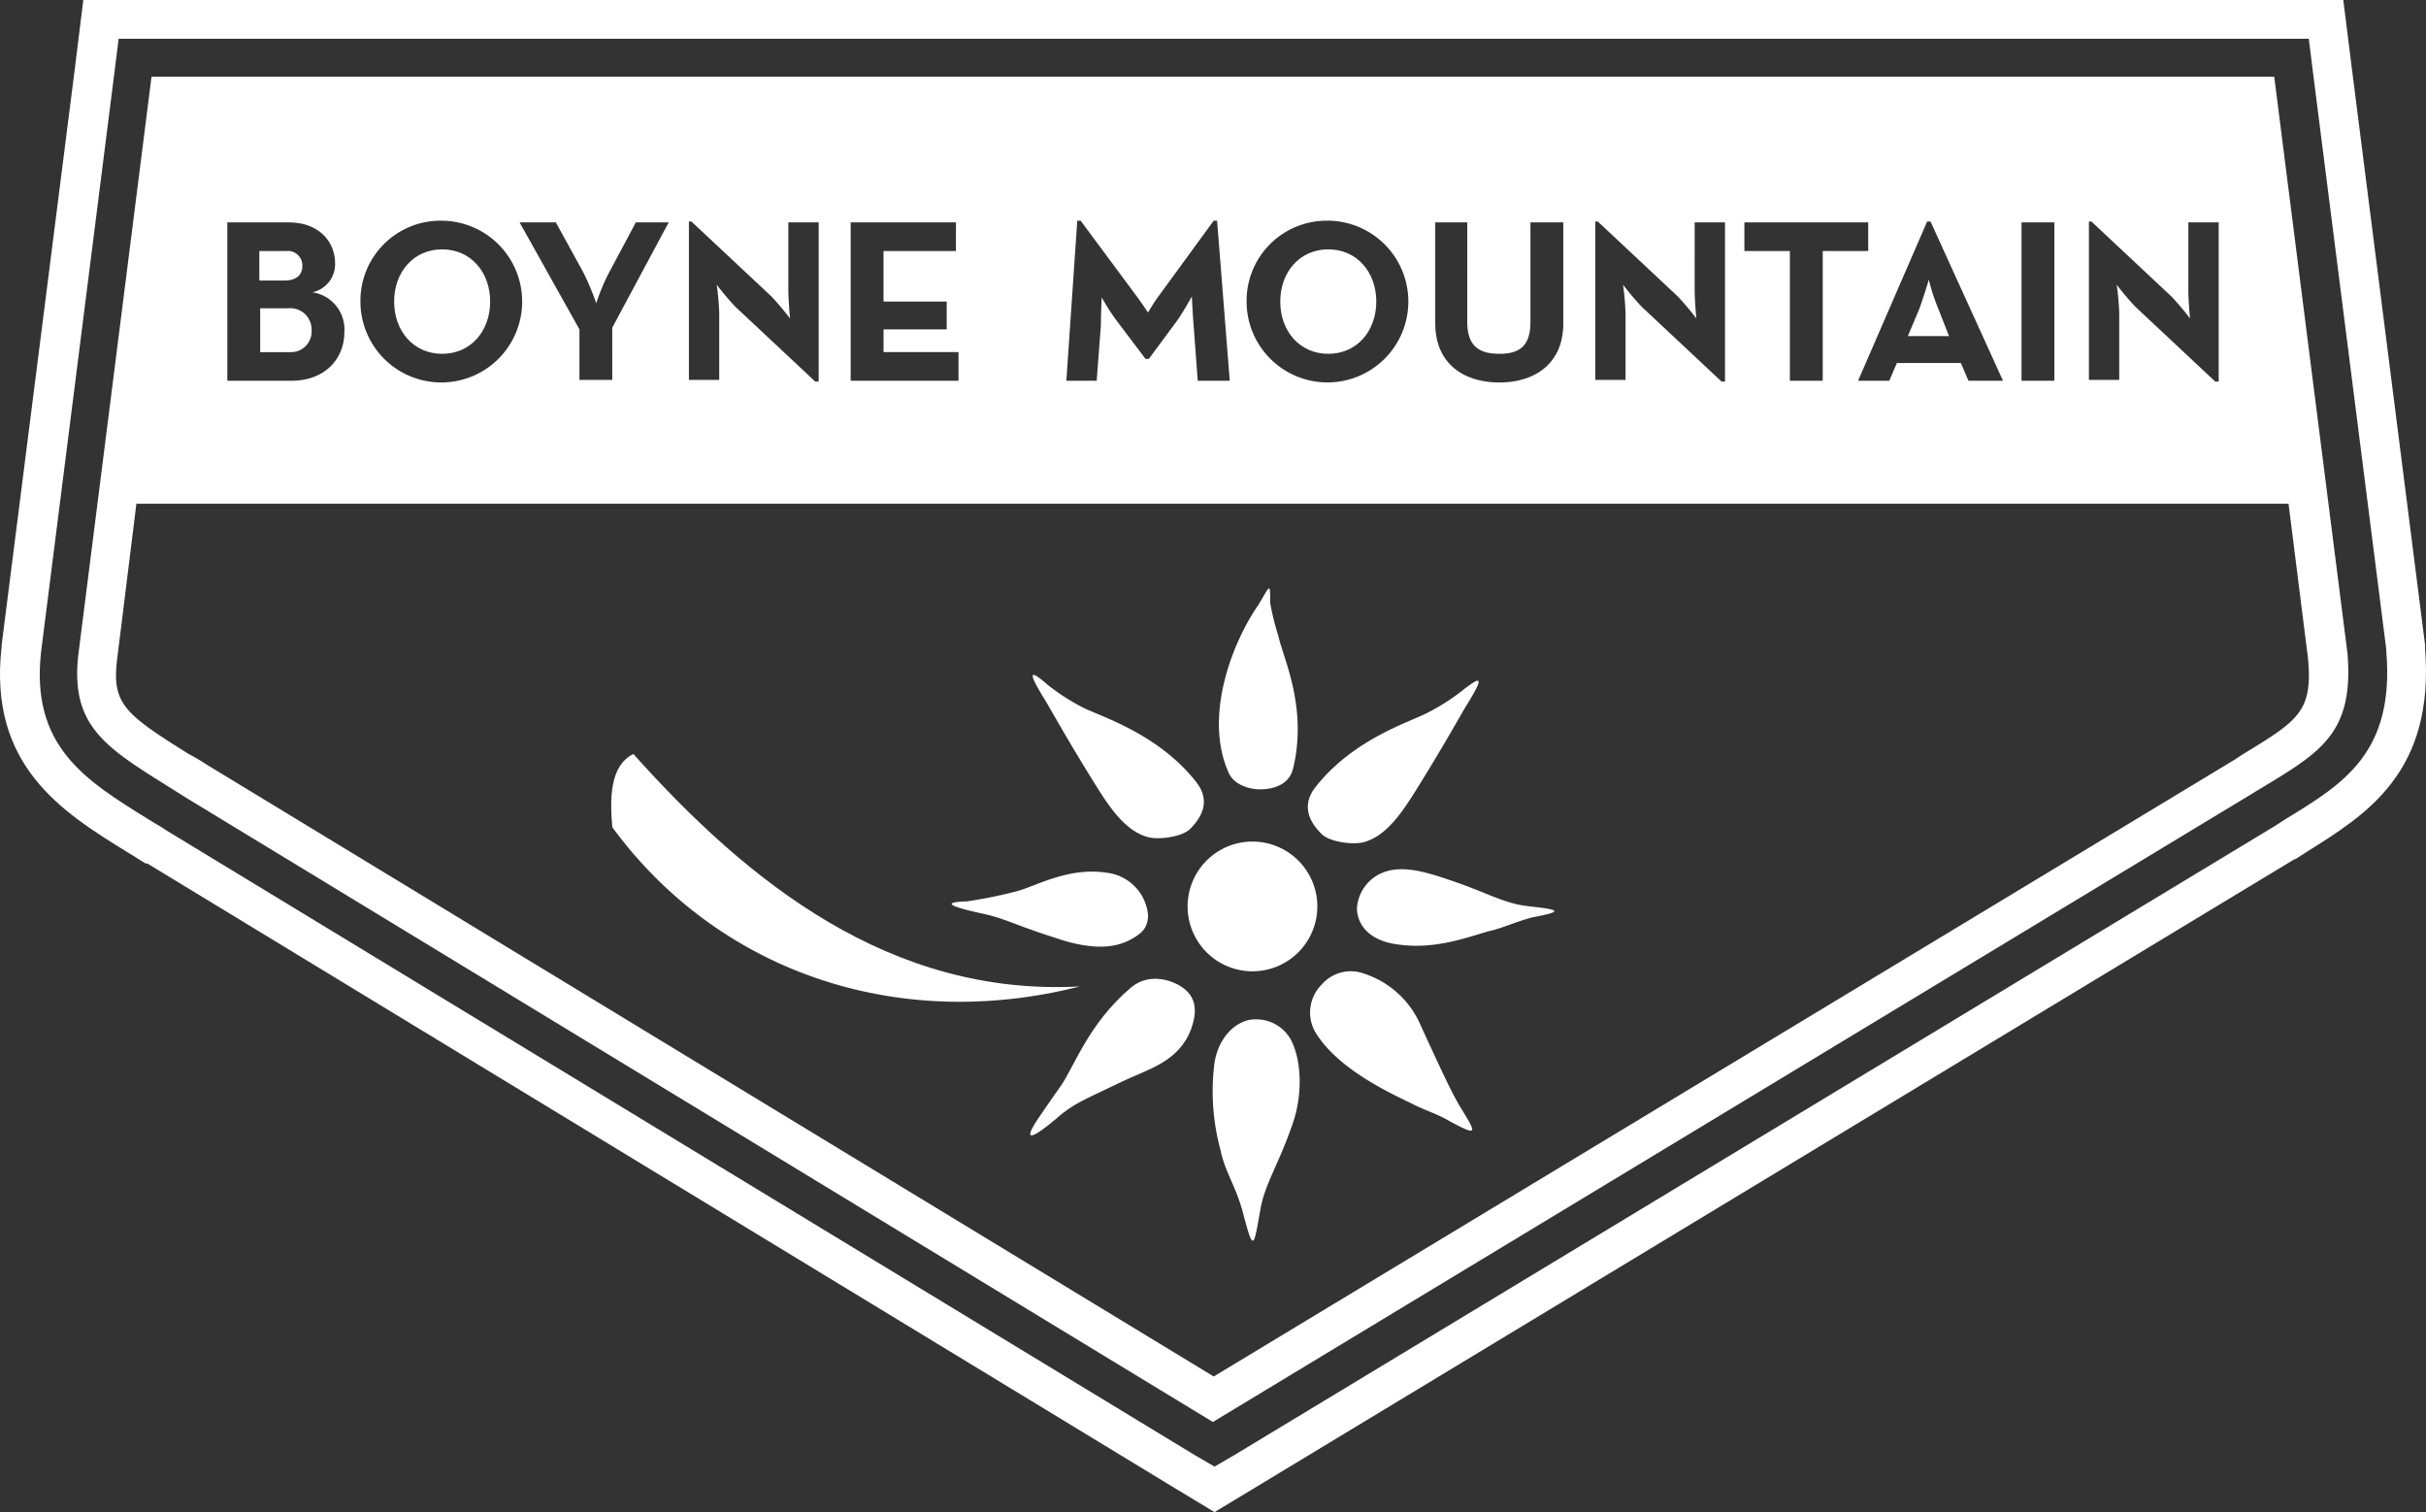
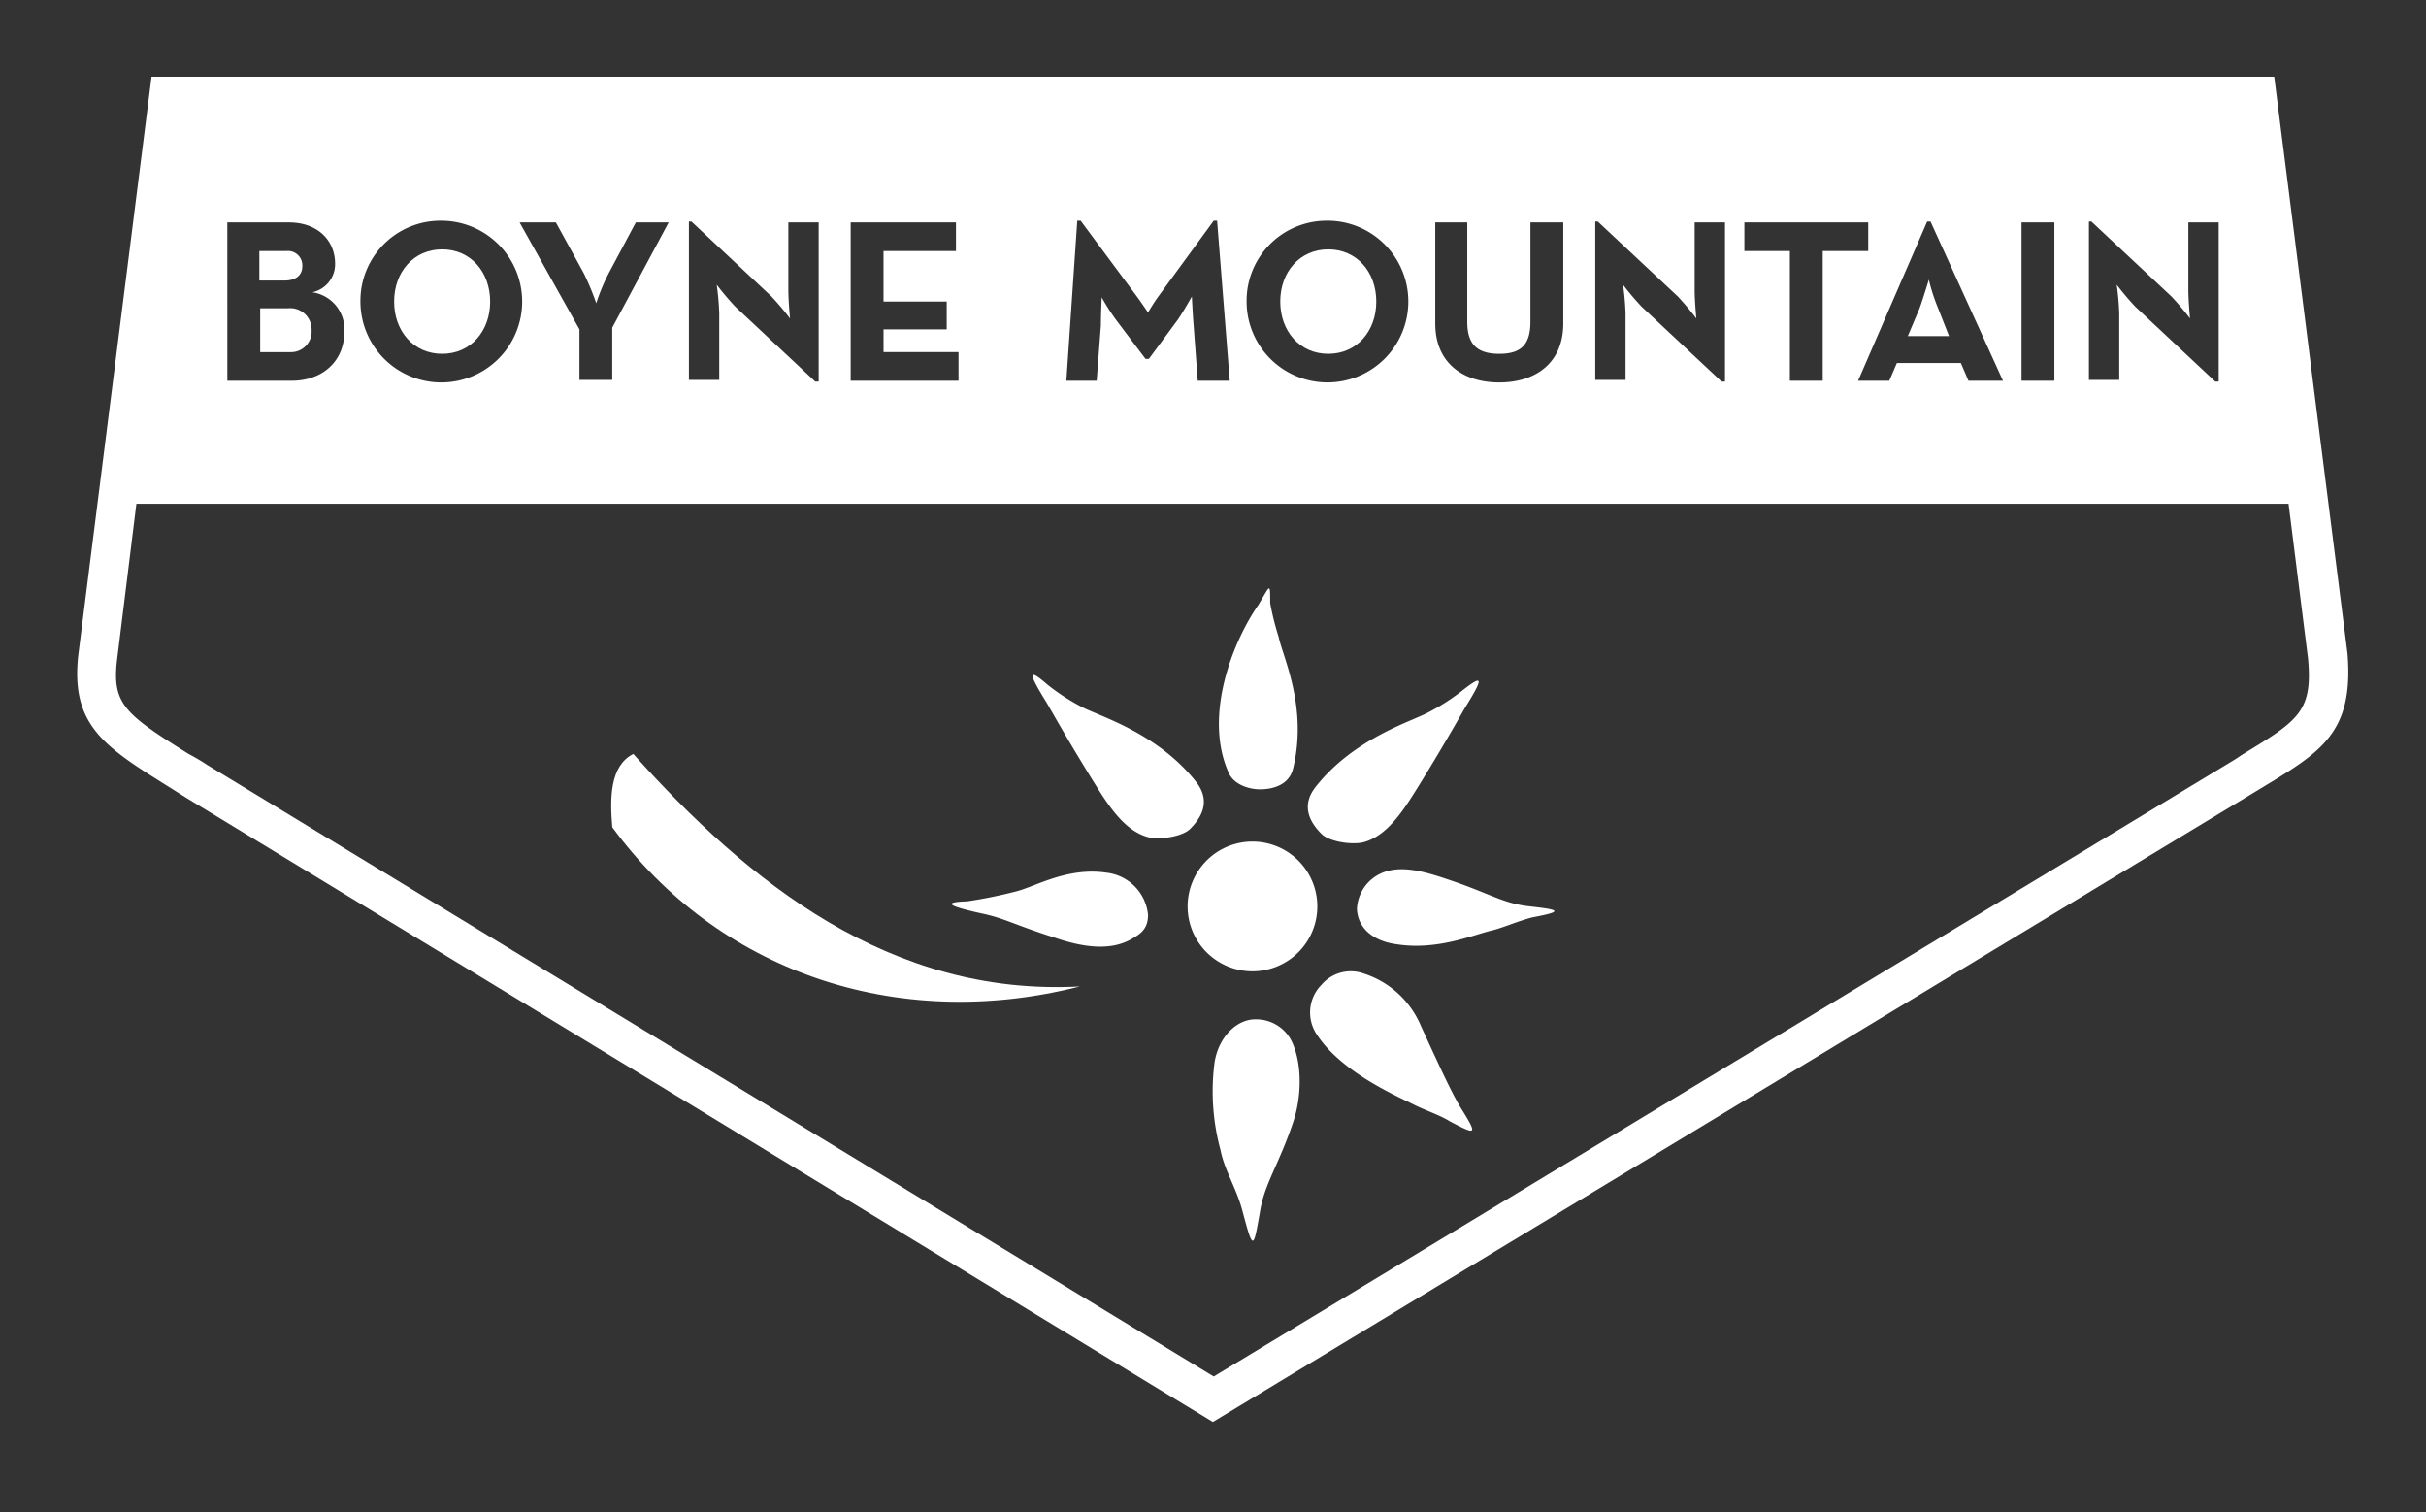
<svg xmlns="http://www.w3.org/2000/svg" id="logo-BoyneMountain-white" width="300" height="186.974" viewBox="0 0 300 186.974">
  <rect x="0" y="0" width="300" height="186.974" fill="#333333" stroke="none" />
-   <path id="Path_97" data-name="Path 97" d="M299.887,81.7v-.417L290.825,9.933,289.783,1.6H10.312L9.27,10.037.208,81.39V81.6c-1.667,14.687,7.5,20.416,15.625,25.416.729.417,1.458.937,2.187,1.354h.208L145.2,185.554l5,3.021,5-3.021,128.538-77.706h.1c.521-.312.938-.625,1.458-.937C292.6,102.327,301.137,97.118,299.887,81.7ZM282.7,102.847c-.521.313-.937.625-1.458.937h0L152.7,181.491l-2.5,1.458-2.5-1.458L20.624,104.306h0c-.729-.521-1.562-.937-2.187-1.354C10.52,98.056,3.749,93.889,5.1,82.119h0l9.062-71.561.521-4.167H285.513l.521,4.167L295.1,81.91v.208C296.137,94.618,289.887,98.472,282.7,102.847Z" transform="translate(-0.01 -1.6)" fill="#fff" />
  <g id="Group_24" data-name="Group 24" transform="translate(75.582 72.762)">
    <path id="Path_98" data-name="Path 98" d="M130.516,119.849c-22.916,5.833-44.895-2.083-57.811-19.687-.312-3.542-.312-7.6,2.6-9.062,14.166,15.833,31.77,30,55.207,28.749" transform="translate(-72.57 -70.635)" fill="#fff" />
    <path id="Path_99" data-name="Path 99" d="M149.6,73.481c-3.125,4.479-6.875,13.75-3.646,20.833.625,1.354,2.4,1.979,3.854,1.979,1.562,0,3.542-.521,4.062-2.5,1.875-7.6-1.25-13.854-1.771-16.354a34.776,34.776,0,0,1-1.042-4.167c0-2.708,0-2.187-1.458.208" transform="translate(-69.567 -71.453)" fill="#fff" />
    <path id="Path_100" data-name="Path 100" d="M124.266,85.033c1.146,1.979,3.021,5.312,5.937,10,1.875,3.021,3.854,6.042,6.771,6.771,1.458.313,4.167-.1,5.1-1.042,1.25-1.25,2.708-3.333.729-5.833-4.687-5.937-11.666-8.021-13.958-9.166a26.246,26.246,0,0,1-4.375-2.812c-2.5-2.187-2.4-1.458-.208,2.083" transform="translate(-70.487 -71.026)" fill="#fff" />
    <path id="Path_101" data-name="Path 101" d="M174.04,133.565c-1.146-1.979-2.292-4.479-4.792-9.9a11.46,11.46,0,0,0-6.979-6.458,4.76,4.76,0,0,0-5.312,1.354,4.871,4.871,0,0,0-.521,6.25c3.021,4.583,9.791,7.5,12.083,8.646,1.25.625,3.125,1.25,4.271,1.979,3.542,1.875,3.437,1.667,1.25-1.875" transform="translate(-69.116 -69.56)" fill="#fff" />
    <path id="Path_102" data-name="Path 102" d="M174.78,85.629c-1.146,1.979-3.021,5.312-5.937,10-1.875,3.021-3.854,6.042-6.771,6.771-1.458.313-4.167-.1-5.1-1.042-1.25-1.25-2.708-3.333-.729-5.833,4.687-5.937,11.666-8.021,13.854-9.166a26.246,26.246,0,0,0,4.375-2.812c2.292-1.771,2.708-1.771.312,2.083" transform="translate(-69.127 -70.997)" fill="#fff" />
-     <path id="Path_103" data-name="Path 103" d="M125.633,134.988c2.083-1.771,2.812-1.979,8.021-4.479,3.229-1.562,6.979-2.4,8.541-6.458.521-1.458,1.042-3.646-.937-5.1-1.042-.833-4.062-2.083-6.458-.1-5.417,4.583-7.083,10-8.854,12.4-.833,1.146-1.875,2.708-2.6,3.75-1.979,2.917-1.042,2.812,2.292,0" transform="translate(-70.499 -69.524)" fill="#fff" />
    <path id="Path_104" data-name="Path 104" d="M116.542,110.205c3.021.625,3.958,1.354,9.166,3.021,3.333,1.146,6.666,1.667,9.271.312,1.354-.729,2.292-1.354,2.292-3.125a5.81,5.81,0,0,0-5.1-5.208c-4.792-.729-8.75,1.667-11.146,2.292a57.6,57.6,0,0,1-6.146,1.25c-3.229.1-2.083.625,1.667,1.458" transform="translate(-70.887 -70.053)" fill="#fff" />
    <path id="Path_105" data-name="Path 105" d="M149.836,146.349c.521-3.333,2.292-5.729,4.062-10.937,1.146-3.333,1.146-7.5-.208-10.208a4.9,4.9,0,0,0-4.479-2.6c-2.187,0-4.479,2.083-5,5.312a27.673,27.673,0,0,0,.729,10.833c.521,2.6,1.875,4.479,2.708,7.5,1.354,5.1,1.354,4.792,2.187.1" transform="translate(-69.598 -69.323)" fill="#fff" />
    <path id="Path_106" data-name="Path 106" d="M182.558,109.384c-3.229-.312-5-1.562-9.583-3.125-3.333-1.146-6.562-2.187-9.166-.833A5.1,5.1,0,0,0,161.1,109.7c.1,2.187,1.771,3.958,5,4.375,4.792.729,9.062-1.042,11.458-1.667,1.458-.312,3.229-1.146,5.208-1.667,3.854-.729,3.542-.937-.208-1.354" transform="translate(-68.884 -70.065)" fill="#fff" />
    <path id="Path_107" data-name="Path 107" d="M157.041,109.521a8.021,8.021,0,1,1-8.021-8.021,8.024,8.024,0,0,1,8.021,8.021" transform="translate(-69.721 -70.202)" fill="#fff" />
  </g>
  <g id="Group_25" data-name="Group 25" transform="translate(9.545 9.479)">
    <path id="Path_108" data-name="Path 108" d="M52.737,44.116c3.542,0,5.937-2.812,5.937-6.458s-2.4-6.458-5.937-6.458S46.8,34.012,46.8,37.658,49.2,44.116,52.737,44.116Z" transform="translate(-7.607 -9.846)" fill="#fff" />
    <path id="Path_109" data-name="Path 109" d="M157.937,44.116c3.542,0,5.937-2.812,5.937-6.458s-2.4-6.458-5.937-6.458S152,34.012,152,37.658,154.4,44.116,157.937,44.116Z" transform="translate(-3.227 -9.846)" fill="#fff" />
    <path id="Path_110" data-name="Path 110" d="M36.112,33.275A1.781,1.781,0,0,0,34.133,31.4H30.8v3.646h3.125C35.279,35.046,36.112,34.421,36.112,33.275Z" transform="translate(-8.273 -9.838)" fill="#fff" />
    <path id="Path_111" data-name="Path 111" d="M289.923,82.052,280.86,10.7H18.368L9.305,82.261c-1.042,9.479,4.167,11.771,13.333,17.6L149.614,177.05,278.152,99.344C286.173,94.448,290.756,92.365,289.923,82.052ZM257.84,28.616h.417l9.9,9.271a35.157,35.157,0,0,1,2.292,2.708s-.208-2.187-.208-3.542V28.72h3.75V48.407h-.417l-9.9-9.271a35.157,35.157,0,0,1-2.292-2.708,32.56,32.56,0,0,1,.313,3.542V48.2h-3.75V28.616Zm-8.229.1h4.062V48.3h-4.062Zm-11.25-.1L247.32,48.3h-4.271l-.937-2.187h-7.916l-.937,2.187H229.4l8.541-19.687Zm-22.916.1h15.208v3.542h-5.625V48.3h-4.062V32.262h-5.625V28.72Zm-18.645-.1h.417l9.9,9.271A35.159,35.159,0,0,1,209.4,40.6s-.208-2.187-.208-3.542V28.72h3.75V48.407h-.417l-9.9-9.271a35.157,35.157,0,0,1-2.292-2.708,32.56,32.56,0,0,1,.313,3.542V48.2H196.9V28.616Zm-19.791.1h4.062V41.012c0,2.812,1.25,3.958,3.958,3.958,2.6,0,3.854-1.042,3.854-3.958V28.72h4.062v12.5c0,4.9-3.437,7.291-7.916,7.291s-7.916-2.4-7.916-7.291V28.72Zm-13.125-.208a10,10,0,1,1-10.1,10A9.9,9.9,0,0,1,163.884,28.512Zm-31.041,0h.417l6.875,9.271c.625.833,1.458,2.083,1.458,2.083s.729-1.25,1.354-2.083l6.771-9.271h.417L151.7,48.3h-3.958l-.521-6.979c-.1-1.25-.208-3.437-.208-3.437s-1.042,1.875-1.771,2.917L141.7,45.595h-.417l-3.542-4.687a26.736,26.736,0,0,1-1.875-2.917s-.1,2.187-.1,3.437l-.521,6.875h-3.75Zm-27.916.208h12.916v3.542h-8.958v6.25H116.7v3.437h-7.812v2.812h9.271V48.3H104.823V28.72Zm-20.208-.1h.417l9.9,9.271A35.155,35.155,0,0,1,97.324,40.6s-.208-2.187-.208-3.542V28.72h3.75V48.407h-.417l-9.9-9.271a35.157,35.157,0,0,1-2.292-2.708,32.56,32.56,0,0,1,.313,3.542V48.2h-3.75V28.616Zm-16.354.1L71.8,34.97a33.283,33.283,0,0,1,1.562,3.75,23.952,23.952,0,0,1,1.562-3.75l3.333-6.25h4.062l-6.979,13.02V48.2H71.283v-6.25l-7.4-13.229ZM54.3,28.512a10,10,0,1,1-10.1,10A9.9,9.9,0,0,1,54.3,28.512Zm-26.562.208h7.6c3.646,0,5.729,2.292,5.729,5.1a3.555,3.555,0,0,1-2.812,3.542,4.635,4.635,0,0,1,3.958,4.9c0,3.437-2.5,6.042-6.562,6.042H27.742ZM277.215,94.344c-.521.313-.937.625-1.458.937L149.718,171.425,25.242,95.8a26.35,26.35,0,0,0-2.292-1.354c-7.812-4.9-9.479-6.146-8.854-11.562l2.4-19.374H282.631l2.4,19.062C285.652,89.135,283.881,90.281,277.215,94.344Z" transform="translate(-9.174 -10.7)" fill="#fff" />
    <path id="Path_112" data-name="Path 112" d="M230.25,38.342A23.7,23.7,0,0,1,229.1,34.8s-.625,2.083-1.146,3.542L226.5,41.779h5.1Z" transform="translate(-0.125 -9.696)" fill="#fff" />
    <path id="Path_113" data-name="Path 113" d="M37.254,40.908A2.63,2.63,0,0,0,34.337,38.2H30.9v5.417h3.75A2.544,2.544,0,0,0,37.254,40.908Z" transform="translate(-8.269 -9.555)" fill="#fff" />
  </g>
</svg>